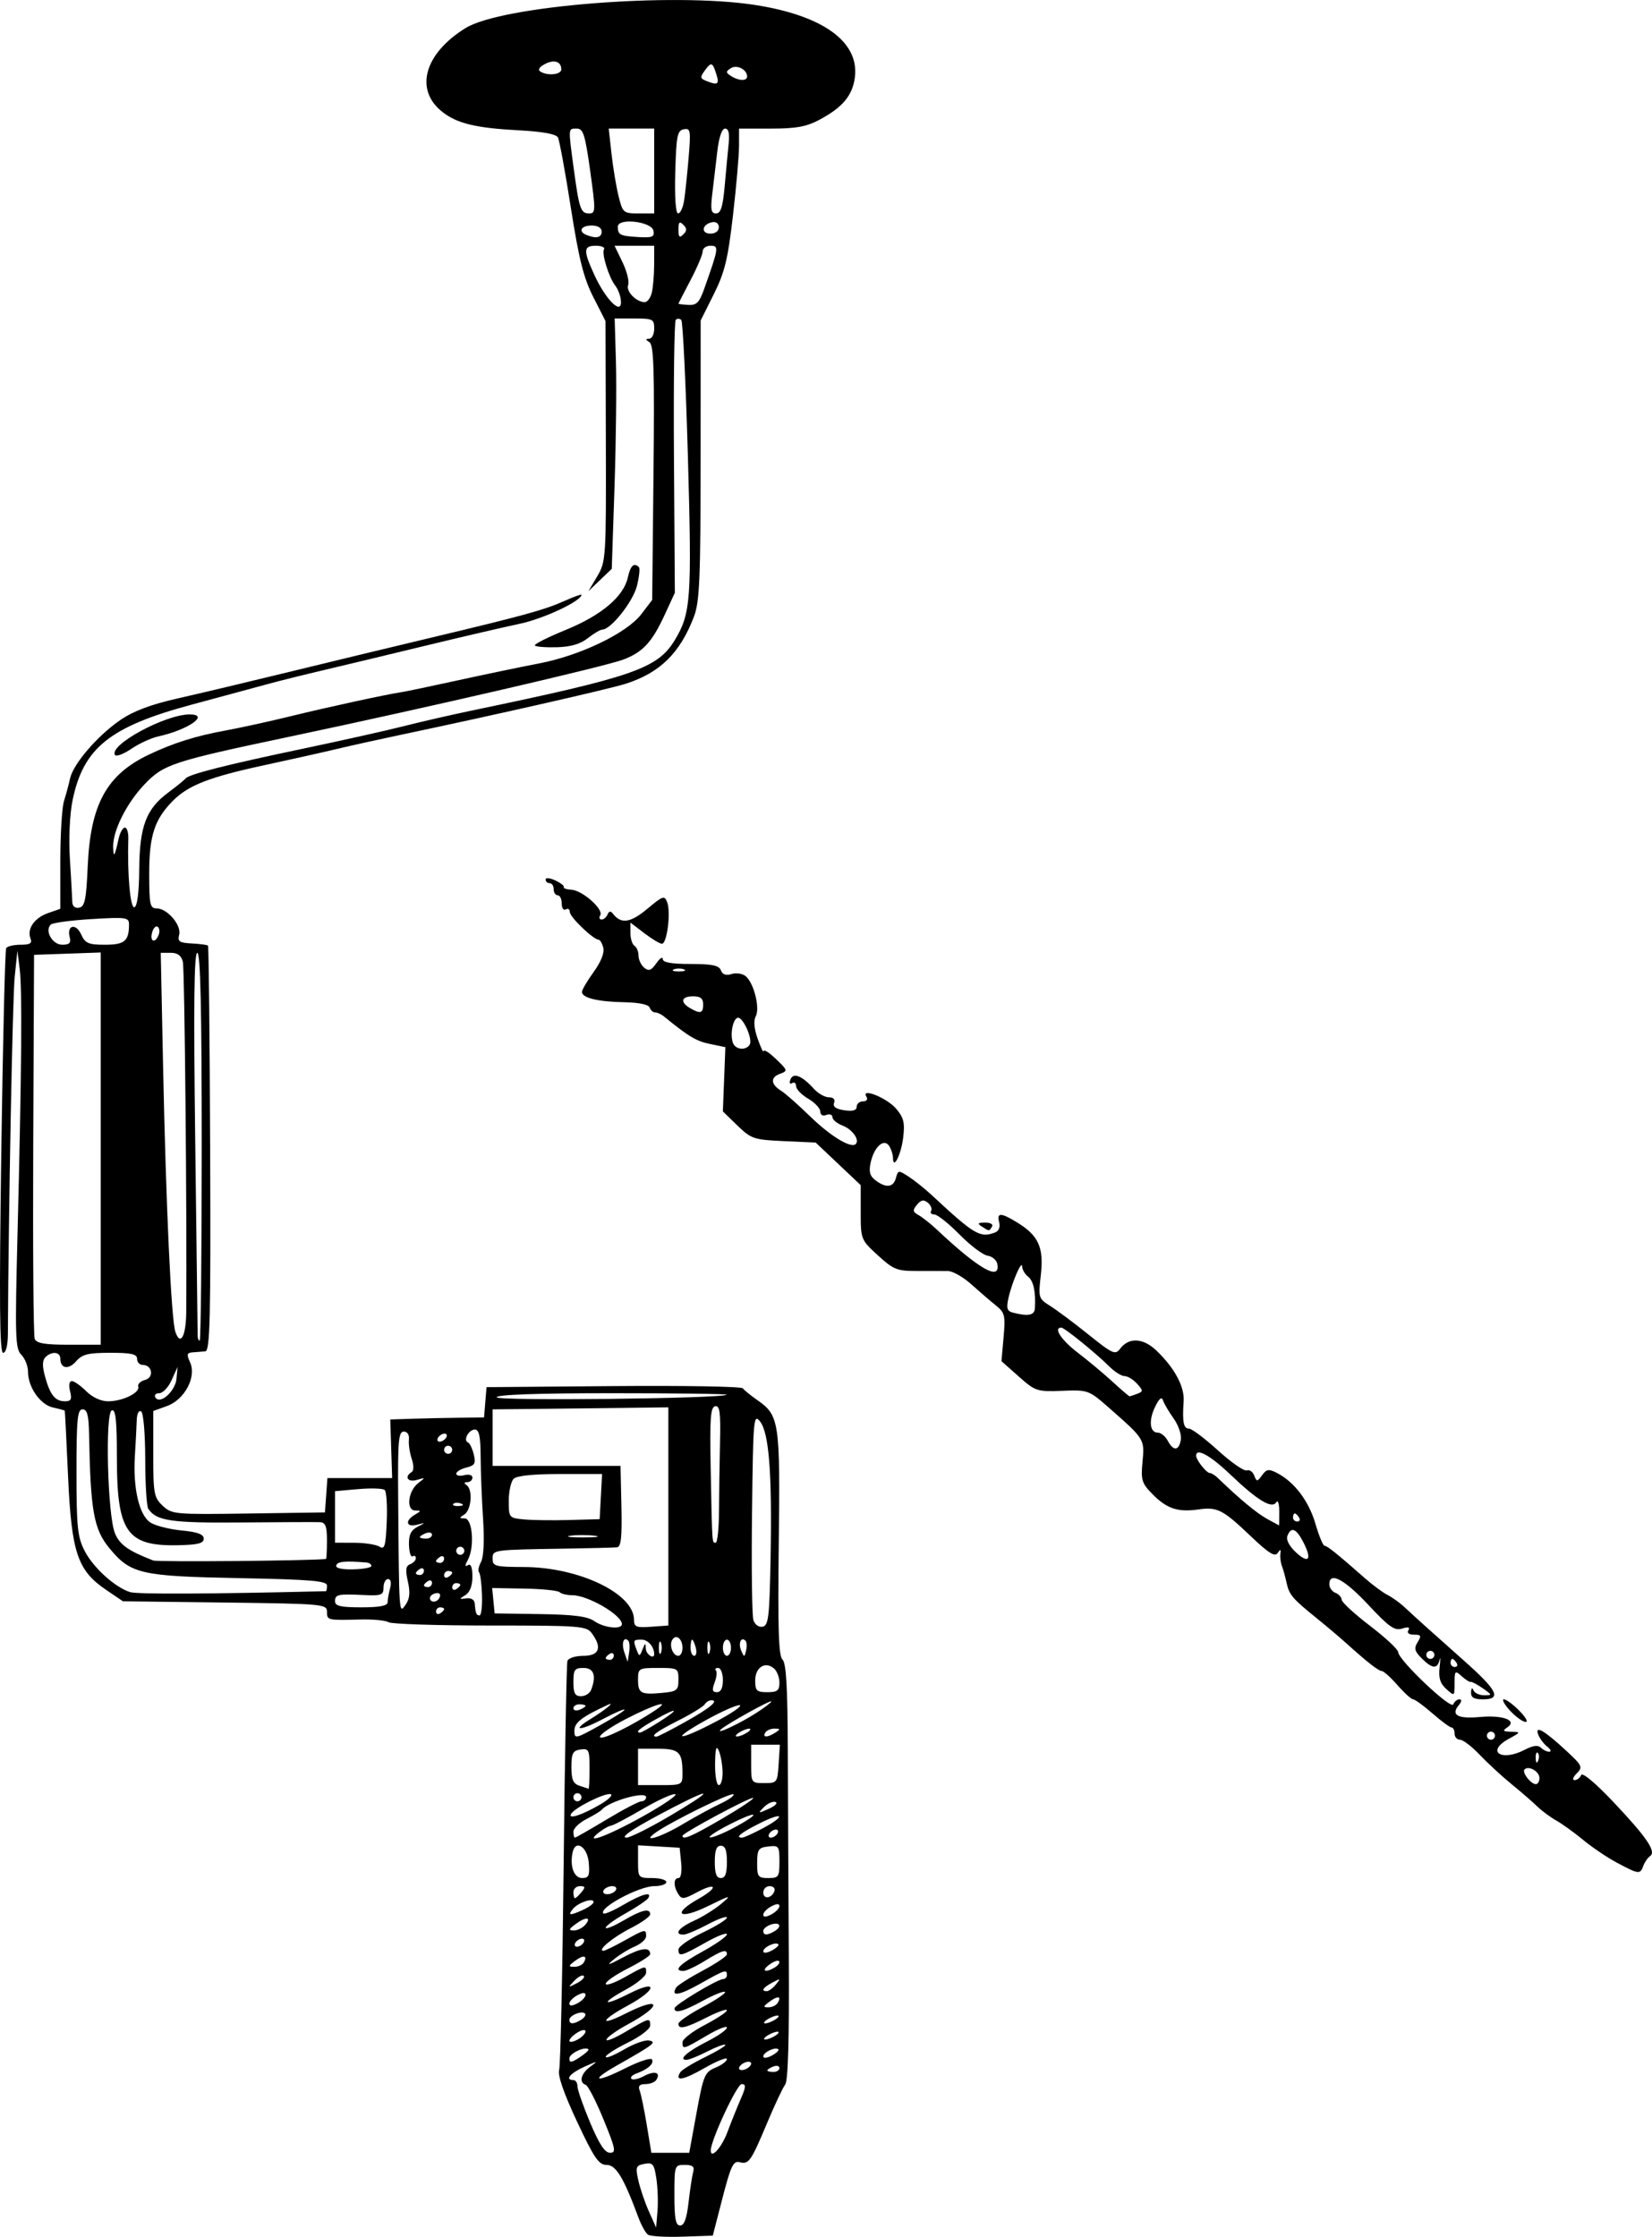
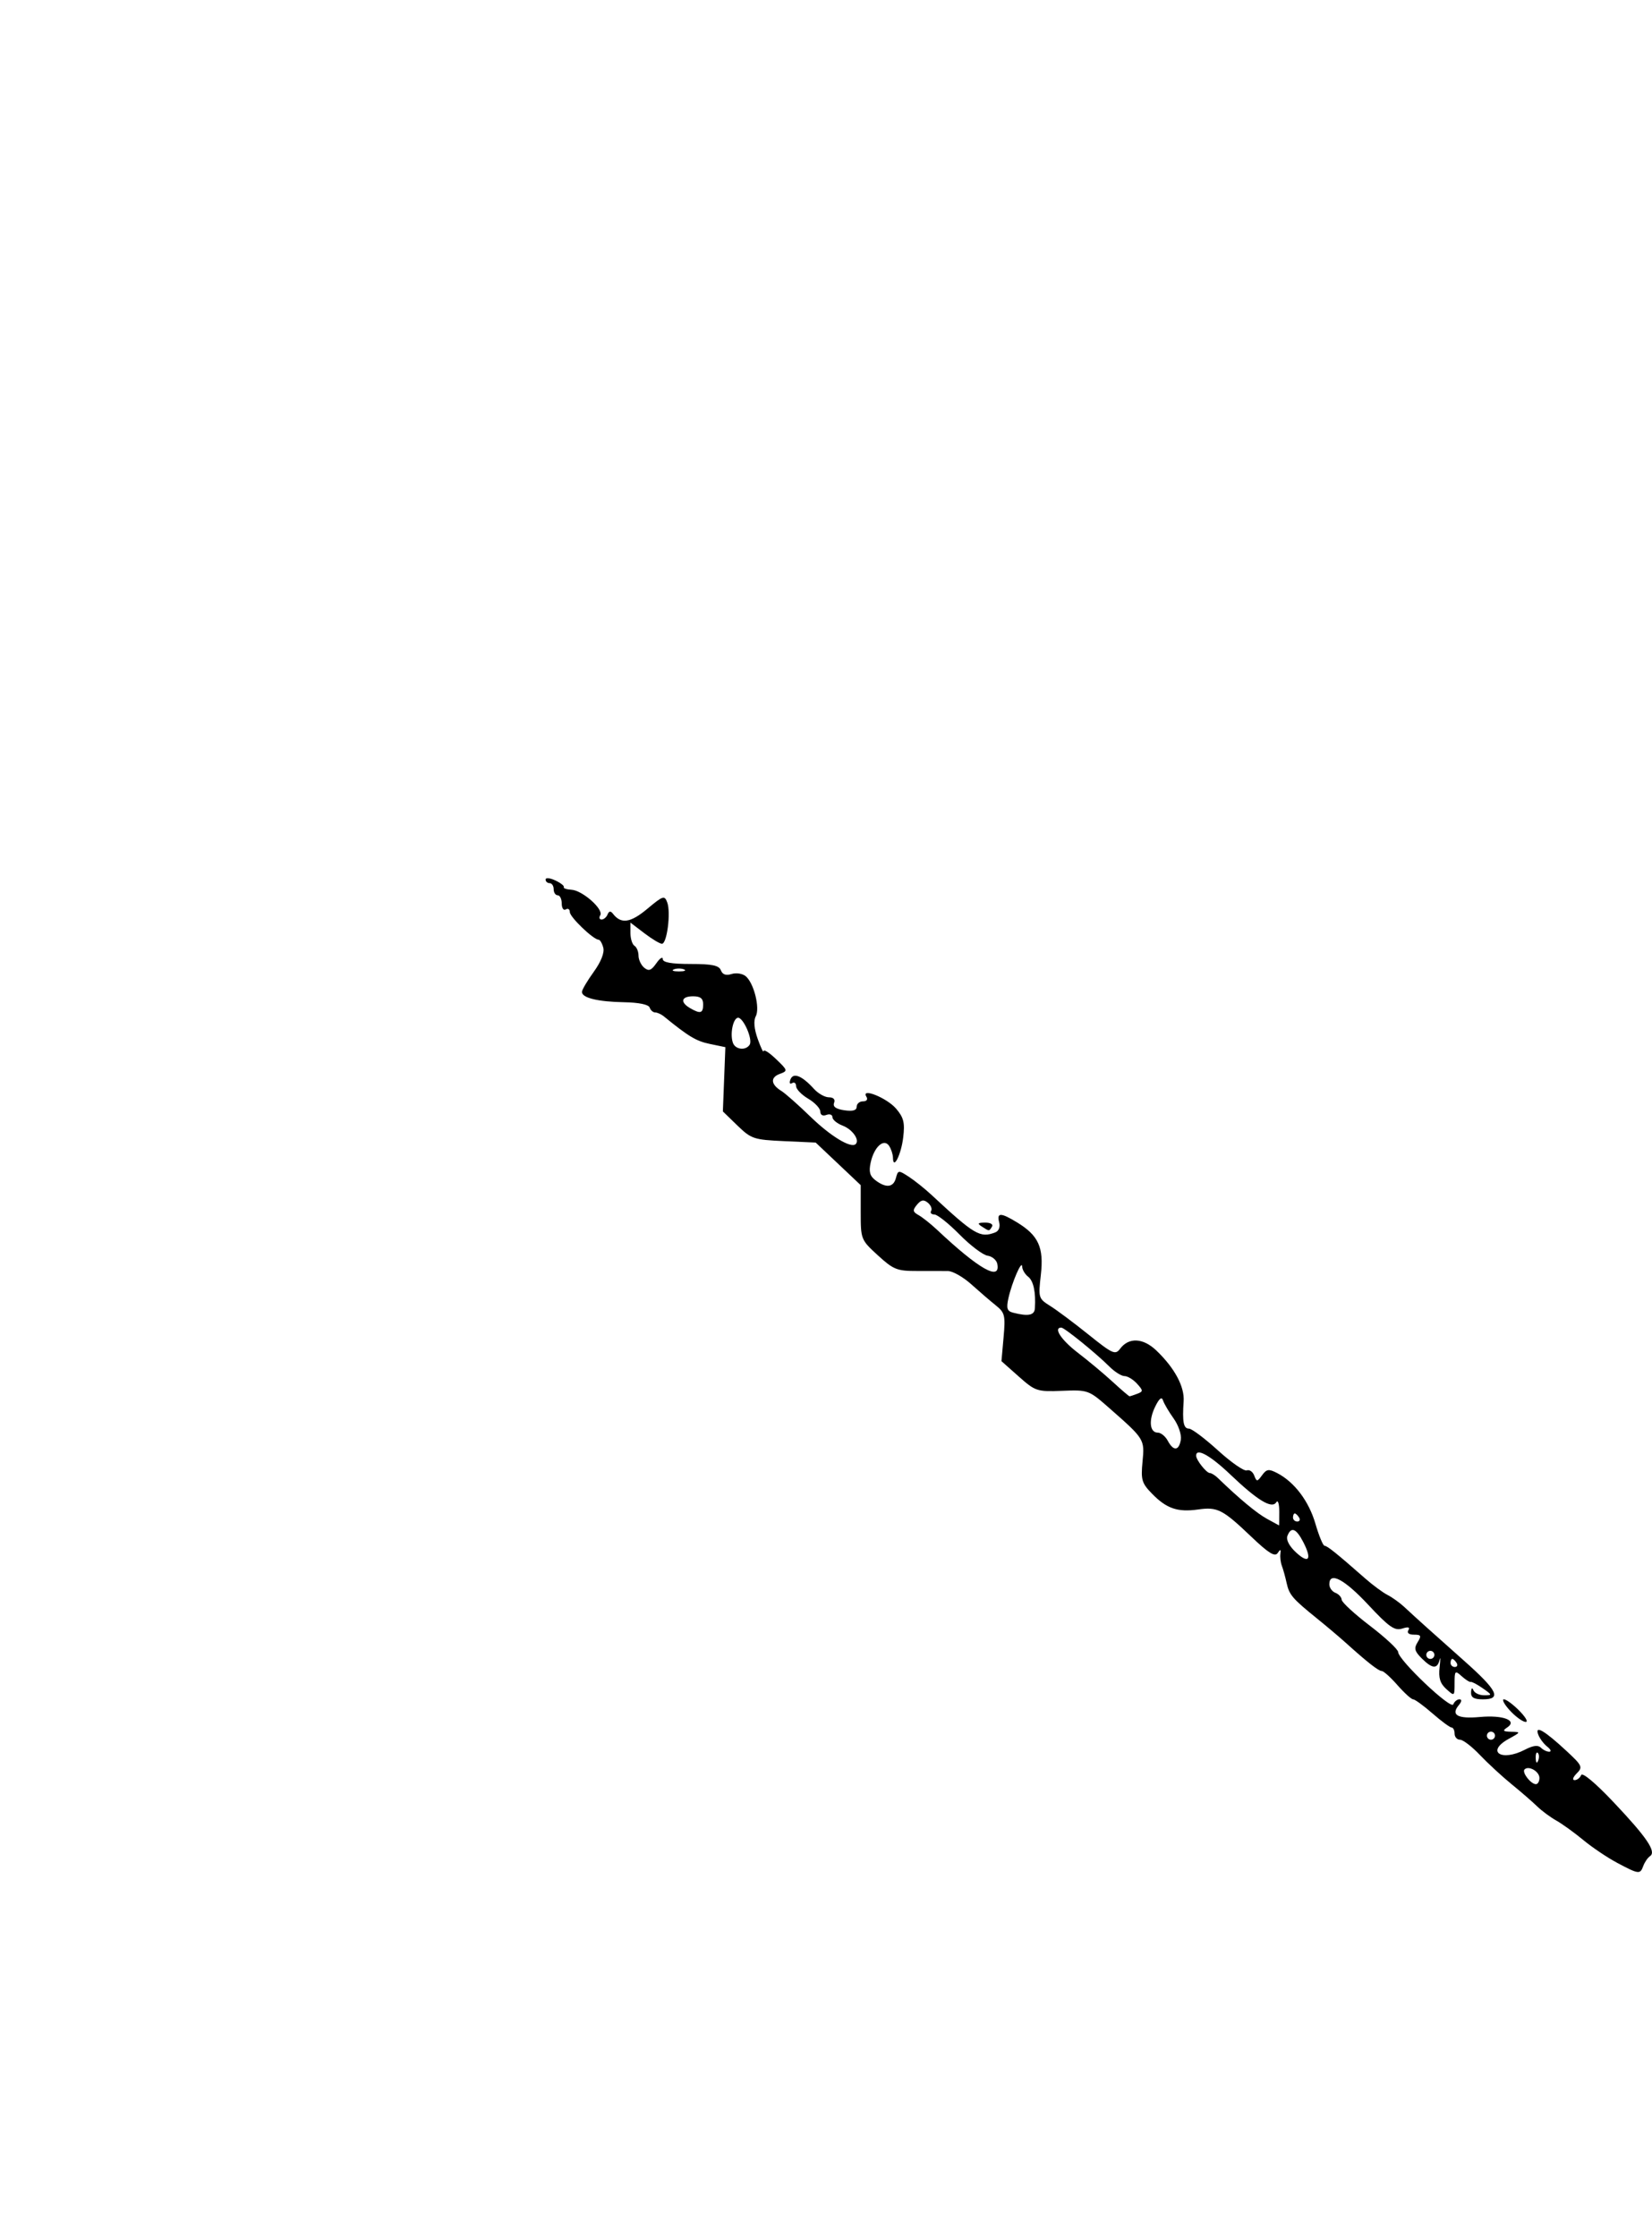
<svg xmlns="http://www.w3.org/2000/svg" xmlns:ns1="http://www.inkscape.org/namespaces/inkscape" xmlns:ns2="http://sodipodi.sourceforge.net/DTD/sodipodi-0.dtd" width="408.912" height="553.623" id="svg2" version="1.1" ns1:version="0.48.1 " ns2:docname="Novo documento 1">
  <defs id="defs4" />
  <ns2:namedview id="base" pagecolor="#ffffff" bordercolor="#666666" borderopacity="1.0" ns1:pageopacity="0.0" ns1:pageshadow="2" ns1:zoom="1.1321862" ns1:cx="126.54848" ns1:cy="267.5869" ns1:document-units="px" ns1:current-layer="layer1" showgrid="false" fit-margin-top="0" fit-margin-left="0" fit-margin-right="0" fit-margin-bottom="0" ns1:window-width="1920" ns1:window-height="1018" ns1:window-x="-8" ns1:window-y="-8" ns1:window-maximized="1" />
  <g ns1:label="Camada 1" ns1:groupmode="layer" id="layer1" transform="translate(-223.452,-257.37)">
-     <path style="fill:#000000" d="m 383.826,810.451 c -0.581,-0.416 -1.641,-2.331 -2.356,-4.256 -3.67,-9.89 -5.551,-13 -7.86,-13 -1.944,0 -3.078,-1.657 -7.326,-10.709 -3.239,-6.903 -4.814,-11.435 -4.431,-12.75 0.327,-1.122 0.831,-24.091 1.12,-51.041 0.289,-26.95 0.71,-49.562 0.936,-50.25 0.226,-0.688 2,-1.25 3.942,-1.25 3.936,0 4.702,-2.021 2.108,-5.559 -1.34,-1.827 -2.82,-1.941 -25.25,-1.941 -13.105,0 -24.397,-0.369 -25.094,-0.82 -0.697,-0.451 -3.847,-0.752 -7,-0.668 -8.142,0.216 -8.232,0.194 -8.232,-1.949 0,-1.857 -1.045,-1.951 -25.25,-2.25 l -25.25,-0.312 -4.213,-2.859 c -7.042,-4.778 -8.526,-9.224 -9.372,-28.084 -0.396,-8.832 -0.764,-16.134 -0.818,-16.228 -0.054,-0.094 -1.36,-0.448 -2.904,-0.787 -3.169,-0.696 -6.194,-5.031 -6.194,-8.875 0,-1.388 -0.744,-3.269 -1.654,-4.178 -1.495,-1.495 -1.586,-4.358 -0.941,-29.821 1.022,-40.385 1.186,-60.514 0.537,-65.667 l -0.567,-4.5 -0.669,6.5 c -0.524,5.088 -1.53,57.87 -1.682,88.25 -0.015,2.917 -0.47,4.75 -1.181,4.75 -0.871,0 -0.984,-12.313 -0.456,-49.666 0.386,-27.316 0.933,-50.041 1.217,-50.5 0.283,-0.459 1.887,-0.834 3.563,-0.834 2.361,0 2.912,-0.354 2.445,-1.572 -0.91,-2.371 0.985,-5.091 4.368,-6.27 l 3.021,-1.053 0,-11.903 c 0,-6.547 0.413,-13.207 0.917,-14.802 0.505,-1.595 1.177,-4.091 1.493,-5.547 0.784,-3.605 6.787,-10.588 12.434,-14.463 3.238,-2.222 7.549,-3.848 14.155,-5.339 5.225,-1.179 17.6,-4.122 27.5,-6.539 9.9,-2.417 25.65,-6.218 35,-8.445 23.192,-5.526 28.306,-6.932 33.25,-9.141 2.337,-1.045 4.25,-1.74 4.25,-1.545 0,1.532 -9.355,5.932 -15.247,7.172 -3.987,0.839 -14.675,3.326 -23.751,5.527 -9.076,2.201 -20.327,4.9 -25.002,5.998 -4.675,1.097 -10.75,2.611 -13.5,3.363 -2.75,0.752 -11.3,3.064 -19,5.137 -20.298,5.465 -26.83,10.726 -29.484,23.745 -0.693,3.397 -0.961,9.437 -0.644,14.5 0.299,4.773 0.562,9.499 0.586,10.502 0.027,1.155 0.656,1.705 1.715,1.5 1.392,-0.269 1.745,-1.987 2.109,-10.281 0.67,-15.259 4.661,-22.577 15.021,-27.54 6.083,-2.914 11.694,-4.682 19.198,-6.047 3.575,-0.651 10.775,-2.231 16,-3.512 9.324,-2.286 23.554,-5.376 27.5,-5.972 1.1,-0.166 7.4,-1.486 14,-2.933 6.6,-1.447 15.6,-3.319 20,-4.162 10.197,-1.952 21.74,-7.514 25.314,-12.198 l 2.686,-3.519 0.326,-31.473 c 0.263,-25.33 0.068,-31.638 -1,-32.314 -0.999,-0.633 -1.018,-0.845 -0.076,-0.856 0.688,-0.008 1.25,-1.14 1.25,-2.515 0,-2.326 -0.34,-2.5 -4.895,-2.5 l -4.895,0 0.32,10.75 c 0.176,5.912 0.015,19.854 -0.357,30.98 l -0.678,20.23 -2.896,2.77 -2.896,2.77 2.205,-3.709 c 2.146,-3.61 2.203,-4.501 2.122,-33.429 l -0.083,-29.72 -3.026,-5.954 c -2.383,-4.69 -3.561,-9.377 -5.549,-22.071 -1.388,-8.865 -2.827,-16.7 -3.198,-17.413 -0.445,-0.855 -3.735,-1.459 -9.668,-1.777 -10.67,-0.571 -15.291,-1.683 -18.951,-4.562 -6.956,-5.471 -4.473,-14.428 5.749,-20.745 8.903,-5.502 51.086,-8.884 71.541,-5.736 16.935,2.606 25.976,9.149 24.822,17.964 -0.587,4.478 -3.045,7.414 -8.763,10.466 -3.218,1.718 -5.787,2.186 -12,2.186 l -7.905,0 0,4.256 c 0,2.341 -0.677,10.103 -1.505,17.25 -1.255,10.841 -2.042,14.071 -4.75,19.494 l -3.245,6.5 -0.012,34.5 c -0.01,29.48 -0.25,35.124 -1.645,38.785 -3.434,9.01 -8.422,13.917 -16.895,16.62 -4.145,1.322 -32.454,7.749 -55.448,12.588 -5.5,1.157 -12.7,2.751 -16,3.542 -3.3,0.791 -11.4,2.603 -18,4.026 -13.622,2.939 -18.845,4.976 -22.656,8.834 -4.537,4.593 -5.844,8.621 -5.844,18.005 0,7.659 0.2,8.599 1.826,8.599 2.644,0 6.206,4.157 5.593,6.527 -0.434,1.676 0.039,2.001 3.138,2.159 2.007,0.102 3.804,0.341 3.993,0.53 0.189,0.189 0.43,22.83 0.535,50.314 0.161,41.991 -0.03,49.992 -1.196,50.105 -0.763,0.074 -2.166,0.187 -3.116,0.25 -1.451,0.097 -1.554,0.497 -0.645,2.493 1.634,3.586 -1.351,9.212 -5.727,10.795 l -3.4,1.229 0,10.625 c 0,9.845 0.172,10.786 2.339,12.822 2.262,2.125 2.961,2.188 21.25,1.924 l 18.911,-0.273 0.307,-4.25 0.307,-4.25 8.01,0 8.01,0 -0.232,-7.25 -0.232,-7.25 5.415,-0.181 c 2.978,-0.099 8.2,-0.212 11.604,-0.25 l 6.19,-0.069 0.31,-3.75 0.31,-3.75 31.432,-0.265 c 17.288,-0.145 31.688,0.101 32,0.548 0.312,0.447 1.971,1.792 3.686,2.989 5.337,3.725 5.583,5.398 5.216,35.512 -0.256,21.036 -0.042,27.735 0.916,28.629 0.92,0.858 1.268,6.772 1.319,22.377 0.038,11.666 0.15,34.754 0.25,51.307 0.121,20.137 -0.173,30.561 -0.89,31.5 -0.589,0.772 -2.582,5.004 -4.428,9.404 -4.065,9.688 -4.579,10.423 -6.878,9.822 -1.531,-0.4 -2.17,0.943 -4.213,8.853 l -2.409,9.325 -7.5,0.256 c -4.125,0.141 -7.976,-0.084 -8.557,-0.5 z m 2.093,-13.86 c -0.545,-3.637 -0.88,-4.053 -2.949,-3.658 -2.132,0.407 -2.262,0.764 -1.509,4.116 0.453,2.018 1.627,5.464 2.609,7.658 l 1.784,3.988 0.34,-4 c 0.187,-2.2 0.063,-5.847 -0.275,-8.104 z m 7.974,5.854 c 0.36,-3.163 0.872,-6.537 1.139,-7.5 0.371,-1.338 -0.119,-1.75 -2.082,-1.75 -2.528,0 -2.567,0.114 -2.567,7.5 0,5.832 0.318,7.5 1.428,7.5 0.996,0 1.626,-1.74 2.082,-5.75 z M 372.846,781.96 c -1.854,-4.529 -3.841,-8.392 -4.417,-8.583 -1.764,-0.588 -1.165,-2.852 1.204,-4.557 1.974,-1.42 1.79,-1.413 -1.5,0.063 -3.532,1.584 -4.967,3.312 -2.75,3.312 0.55,0 1,0.685 1,1.523 0,0.838 1.412,4.888 3.139,9 2.234,5.323 3.651,7.477 4.917,7.477 1.575,0 1.393,-0.94 -1.593,-8.235 z m 23.027,-1.709 c 1.697,-9.251 2.022,-10.026 4.667,-11.121 1.564,-0.648 2.843,-1.606 2.843,-2.13 0,-0.524 -2.502,0.479 -5.559,2.229 -5.273,3.017 -7.44,3.392 -5.984,1.035 0.362,-0.585 3.108,-2.264 6.103,-3.73 2.995,-1.467 5.263,-2.849 5.04,-3.073 -0.223,-0.223 -2.232,0.525 -4.463,1.664 -2.231,1.138 -4.552,2.07 -5.156,2.07 -2.11,0 0.199,-2.057 5.09,-4.536 2.711,-1.374 4.929,-2.929 4.929,-3.455 0,-0.526 -2.27,0.381 -5.044,2.017 -5.781,3.408 -5.956,3.455 -5.956,1.597 0,-0.758 2.474,-2.67 5.498,-4.25 3.024,-1.58 5.499,-3.218 5.5,-3.639 10e-4,-0.422 -2.233,0.366 -4.964,1.75 -5.312,2.692 -7.033,3.077 -7.033,1.575 0,-0.518 2.708,-2.385 6.018,-4.149 3.31,-1.764 5.787,-3.438 5.505,-3.72 -0.282,-0.282 -2.713,0.685 -5.403,2.149 -4.944,2.691 -7.136,3.281 -7.1,1.912 0.022,-0.856 10.659,-7.25 12.06,-7.25 0.506,0 0.92,-0.45 0.92,-1 0,-1.465 -0.484,-1.308 -6.561,2.121 -5.213,2.942 -7.44,3.308 -6.005,0.986 0.349,-0.564 3.319,-2.457 6.6,-4.206 3.281,-1.749 5.966,-3.567 5.966,-4.041 0,-1.349 -1.192,-0.988 -5.5,1.665 -2.2,1.355 -4.562,2.466 -5.25,2.469 -2.658,0.011 -1.011,-1.665 4.75,-4.832 3.3,-1.814 6,-3.722 6,-4.239 0,-0.517 -2.399,0.413 -5.331,2.068 -5.998,3.385 -6.669,3.555 -6.669,1.692 0,-0.724 2.7,-2.607 6,-4.184 3.3,-1.577 6,-3.246 6,-3.708 0,-0.462 -2.134,0.295 -4.742,1.684 -2.608,1.388 -5.308,2.524 -6,2.524 -2.484,0 -1.187,-1.728 2.567,-3.421 2.104,-0.949 5.141,-2.834 6.75,-4.19 2.722,-2.295 2.492,-2.254 -3.325,0.587 -7.172,3.503 -8.987,1.93 -2.184,-1.893 4.949,-2.782 4.39,-4.182 -0.598,-1.496 -3.098,1.668 -3.663,1.72 -4.491,0.411 -1.255,-1.985 -1.229,-3.998 0.051,-3.998 0.589,0 0.866,-1.602 0.648,-3.75 l -0.38,-3.75 -5.148,-0.302 -5.148,-0.302 0,4.052 c 0,3.964 0.076,4.052 3.5,4.052 1.925,0 3.5,0.45 3.5,1 0,0.55 -1.336,1 -2.97,1 -3.777,0 -13.919,5.444 -12.6,6.764 0.263,0.263 2.492,-0.701 4.952,-2.143 4.562,-2.673 7.209,-3.389 6.14,-1.659 -0.327,0.529 -2.828,2.217 -5.558,3.75 -2.73,1.533 -4.964,3.144 -4.964,3.58 -5.6e-4,0.436 1.951,-0.352 4.337,-1.75 4.591,-2.69 6.662,-3.175 6.662,-1.559 0,0.541 -2.166,2.081 -4.813,3.422 -4.36,2.209 -8.446,5.595 -6.752,5.595 0.374,0 2.695,-1.125 5.158,-2.5 5.207,-2.907 5.407,-2.948 5.407,-1.121 0,0.758 -1.238,1.899 -2.75,2.535 -1.512,0.636 -3.875,2.084 -5.25,3.218 -1.979,1.633 -1.488,1.523 2.36,-0.526 4.464,-2.377 6.64,-2.625 6.64,-0.755 0,0.403 -2.475,1.985 -5.5,3.517 -3.025,1.532 -5.5,3.239 -5.5,3.794 0,0.555 2.082,-0.154 4.626,-1.576 5.407,-3.022 5.374,-3.015 5.374,-1.148 0,0.791 -2.252,2.663 -5.005,4.162 -6.494,3.535 -5.745,4.321 0.906,0.951 7.14,-3.618 6.776,-0.885 -0.397,2.985 -6.915,3.73 -7.284,5.401 -0.424,1.925 8.653,-4.385 9.055,-1.918 0.444,2.722 -2.737,1.475 -5.142,3.175 -5.343,3.779 -0.201,0.604 1.946,-0.266 4.771,-1.931 5.934,-3.499 6.049,-3.528 6.049,-1.518 0,0.838 -2.45,2.713 -5.5,4.208 -3.025,1.484 -5.5,3.073 -5.5,3.531 0,0.459 2.012,-0.346 4.472,-1.787 2.46,-1.441 5.272,-2.457 6.25,-2.258 1.977,0.404 1.268,0.954 -8.051,6.234 -6.779,3.842 -5.129,4.325 2.176,0.637 3.327,-1.68 6.293,-2.66 6.59,-2.179 0.611,0.988 -1.015,2.46 -3.83,3.47 -1.041,0.373 -1.603,0.969 -1.248,1.323 0.355,0.355 1.768,0.043 3.142,-0.692 2.6,-1.392 4.179,-0.907 3.041,0.933 -0.363,0.587 -1.581,1.067 -2.707,1.067 -1.467,0 -1.874,0.454 -1.434,1.6 0.338,0.88 1.127,4.705 1.754,8.5 l 1.139,6.9 4.686,0 4.686,0 1.824,-9.944 z m 7.618,4.867 c 0.907,-2.433 2.384,-6.111 3.283,-8.173 1.342,-3.078 1.387,-3.75 0.248,-3.75 -1.161,0 -7.64,13.924 -7.64,16.418 0,2.254 2.69,-0.689 4.108,-4.495 z m 5.892,-16.999 c 0,-0.474 -0.675,-0.603 -1.5,-0.286 -0.825,0.317 -1.5,0.963 -1.5,1.437 0,0.474 0.675,0.603 1.5,0.286 0.825,-0.317 1.5,-0.963 1.5,-1.437 z m 7,1.107 c 0,-0.533 -0.675,-0.71 -1.5,-0.393 -0.825,0.317 -1.5,0.752 -1.5,0.969 0,0.216 0.675,0.393 1.5,0.393 0.825,0 1.5,-0.436 1.5,-0.969 z m -47.262,-4.627 c -0.844,-0.844 -4.738,0.994 -4.738,2.235 0,1.142 0.476,1.095 2.531,-0.252 1.392,-0.912 2.385,-1.805 2.206,-1.983 z m 46.991,-0.009 c -0.7,-0.7 -3.729,0.719 -3.729,1.747 0,0.511 0.938,0.426 2.086,-0.188 1.147,-0.614 1.887,-1.315 1.643,-1.559 z m -47.729,-4.439 c 0,-0.539 -0.892,-0.416 -2,0.276 -1.1,0.687 -2,1.607 -2,2.044 0,0.437 0.9,0.313 2,-0.276 1.1,-0.589 2,-1.508 2,-2.044 z m 47,1.044 c 0.825,-0.533 1.05,-0.969 0.5,-0.969 -0.55,0 -1.675,0.436 -2.5,0.969 -0.825,0.533 -1.05,0.969 -0.5,0.969 0.55,0 1.675,-0.436 2.5,-0.969 z m -48.029,-3.961 c 0.809,-0.512 1.211,-1.19 0.893,-1.508 -0.788,-0.788 -3.864,0.467 -3.864,1.576 0,1.14 1.101,1.115 2.971,-0.068 z m 48.029,-0.039 c 0.825,-0.533 1.05,-0.969 0.5,-0.969 -0.55,0 -1.675,0.436 -2.5,0.969 -0.825,0.533 -1.05,0.969 -0.5,0.969 0.55,0 1.675,-0.436 2.5,-0.969 z m -47,-6.07 c 0,-0.643 -0.714,-0.618 -2,0.07 -1.1,0.589 -2,1.52 -2,2.07 0,0.643 0.714,0.618 2,-0.07 1.1,-0.589 2,-1.52 2,-2.07 z m 47.541,2.004 c 1.06,-1.715 0.111,-1.883 -1.984,-0.352 -1.622,1.186 -1.672,1.418 -0.307,1.418 0.898,0 1.929,-0.48 2.291,-1.067 z m -0.414,-4.597 c 1.244,-1.509 1.163,-1.552 -0.878,-0.465 -2.327,1.24 -2.9,2.129 -1.372,2.129 0.483,0 1.495,-0.749 2.25,-1.664 z m -47.566,-2.108 c -0.335,-0.335 -1.386,0.204 -2.336,1.198 -1.65,1.728 -1.623,1.755 0.609,0.609 1.285,-0.659 2.061,-1.472 1.726,-1.807 z m 47.409,-2.189 c 0.809,-0.512 1.226,-1.175 0.927,-1.474 -0.299,-0.299 -1.411,0.112 -2.471,0.914 -2.108,1.595 -0.827,2.06 1.544,0.561 z m -47.43,-1.106 c 1.089,-1.763 -0.059,-2.01 -2.114,-0.455 -1.692,1.28 -1.721,1.462 -0.236,1.49 0.93,0.018 1.988,-0.448 2.35,-1.035 z m 48.188,-4.538 c -0.7,-0.7 -3.729,0.719 -3.729,1.747 0,0.511 0.938,0.426 2.086,-0.188 1.147,-0.614 1.887,-1.315 1.643,-1.559 z m -48.229,-0.395 c 0.34,-0.55 0.168,-1 -0.382,-1 -0.55,0 -1.278,0.45 -1.618,1 -0.34,0.55 -0.168,1 0.382,1 0.55,0 1.278,-0.45 1.618,-1 z m 47.471,-2.961 c 0.809,-0.512 1.211,-1.19 0.893,-1.508 -0.788,-0.788 -3.864,0.467 -3.864,1.576 0,1.14 1.101,1.115 2.971,-0.068 z m -46.971,-1.539 c 1.596,-1.923 -0.032,-1.943 -2.559,-0.032 -1.631,1.233 -1.681,1.473 -0.314,1.5 0.895,0.018 2.188,-0.643 2.872,-1.468 z m 48,-4.57 c 0,-0.643 -0.714,-0.618 -2,0.07 -1.1,0.589 -2,1.52 -2,2.07 0,0.643 0.714,0.618 2,-0.07 1.1,-0.589 2,-1.52 2,-2.07 z m -48.547,0.91 c 1.401,-0.638 2.547,-1.496 2.547,-1.906 0,-1.142 -3.786,0.104 -5.09,1.675 -1.407,1.696 -0.794,1.752 2.543,0.231 z m -0.453,-4.339 c 1.02,-1.229 0.951,-1.5 -0.378,-1.5 -0.892,0 -1.622,0.675 -1.622,1.5 0,0.825 0.17,1.5 0.378,1.5 0.208,0 0.938,-0.675 1.622,-1.5 z m 47.771,-0.312 c 0.218,-0.653 -0.317,-1.188 -1.188,-1.188 -0.871,0 -1.583,0.713 -1.583,1.583 0,1.766 2.153,1.458 2.771,-0.396 z m -39.271,-0.188 c 0.34,-0.55 -0.057,-1 -0.882,-1 -0.825,0 -1.778,0.45 -2.118,1 -0.34,0.55 0.057,1 0.882,1 0.825,0 1.778,-0.45 2.118,-1 z m -6.69,-6.742 c -0.335,-4.035 -3.318,-5.941 -4.015,-2.565 -0.711,3.445 0.37,6.307 2.381,6.307 1.634,0 1.894,-0.596 1.633,-3.742 z m 34.19,-0.258 c 0,-2.889 -0.417,-4 -1.5,-4 -1.083,0 -1.5,1.111 -1.5,4 0,2.889 0.417,4 1.5,4 1.083,0 1.5,-1.111 1.5,-4 z m 13,-0.066 c 0,-3.846 -0.149,-4.049 -2.75,-3.75 -2.452,0.282 -2.752,0.723 -2.764,4.066 -0.013,3.432 0.22,3.75 2.75,3.75 2.566,-2e-5 2.764,-0.292 2.764,-4.066 z m -42.766,-10.434 c 4.118,-2.475 8,-4.5 8.627,-4.5 0.627,0 1.14,-0.459 1.14,-1.019 0,-1.615 -9.281,1.024 -11,3.128 -0.275,0.337 -1.962,1.361 -3.75,2.277 -1.788,0.916 -3.25,2.329 -3.25,3.14 0,0.811 0.168,1.474 0.373,1.474 0.205,0 3.742,-2.025 7.86,-4.5 z m 8.815,-0.688 c 5.128,-2.853 8.809,-5.36 8.18,-5.569 -0.629,-0.21 -4.278,1.45 -8.11,3.688 -3.832,2.238 -7.339,4.083 -7.793,4.101 -0.454,0.018 -1.699,0.693 -2.767,1.5 -4.487,3.394 1.56,1.249 10.49,-3.72 z m 7.041,-0.312 c 10.384,-6.136 10.865,-7.269 0.91,-2.144 -9.459,4.87 -13.752,7.636 -11.859,7.64 0.903,0.002 5.83,-2.471 10.949,-5.496 z m 2.91,2.205 c 3.025,-1.809 7.224,-4.096 9.331,-5.083 2.107,-0.986 3.582,-2.043 3.277,-2.348 -0.542,-0.542 -15.161,6.624 -19.08,9.353 -4.108,2.859 1.028,1.335 6.473,-1.921 z m 9.839,-1.416 c 4.44,-2.591 7.892,-4.891 7.672,-5.111 -0.452,-0.452 -17.511,8.68 -17.511,9.374 0,1.126 2.346,0.11 9.839,-4.263 z m 3.28,2.049 c 6.86,-3.734 5.342,-4.122 -1.77,-0.453 -3.218,1.66 -5.236,3.04 -4.485,3.067 0.751,0.026 3.565,-1.15 6.255,-2.614 z m 6.63,0.416 c 6,-3.178 5.314,-4.327 -0.75,-1.254 -4.664,2.364 -6.038,3.496 -4.25,3.503 0.412,0.002 2.663,-1.01 5,-2.248 z m 3.75,1.246 c 0.34,-0.55 0.168,-1 -0.382,-1 -0.55,0 -1.278,0.45 -1.618,1 -0.34,0.55 -0.168,1 0.382,1 0.55,0 1.278,-0.45 1.618,-1 z m -43.713,-7.302 c 1.947,-1.149 3.05,-2.252 2.451,-2.452 -1.318,-0.439 -8.824,3.275 -9.796,4.847 -0.937,1.515 2.76,0.31 7.345,-2.395 z m 43.228,-0.526 c -0.666,-0.222 -1.955,0.355 -2.863,1.283 -1.546,1.579 -1.469,1.605 1.212,0.404 1.575,-0.706 2.318,-1.465 1.652,-1.687 z m -48.015,-1.172 c 0,-0.55 -0.45,-1 -1,-1 -0.55,0 -1,0.45 -1,1 0,0.55 0.45,1 1,1 0.55,0 1,-0.45 1,-1 z m 2,-7.07 c 0,-4.681 -0.172,-5.045 -2.242,-4.75 -1.895,0.27 -2.244,0.94 -2.25,4.32 -0.006,3.12 0.432,4.143 1.992,4.65 1.1,0.358 2.112,0.695 2.25,0.75 0.138,0.055 0.25,-2.182 0.25,-4.97 z m 23,1.151 c 0,-5.281 -0.804,-6.082 -6.107,-6.082 l -4.893,0 0,4.5 0,4.5 5.5,0 c 5.41,0 5.5,-0.048 5.5,-2.918 z m 9.93,-0.332 c -0.039,-1.788 -0.457,-4.15 -0.93,-5.25 -0.631,-1.469 -0.878,-0.606 -0.93,3.25 -0.039,2.888 0.38,5.25 0.93,5.25 0.55,0 0.968,-1.462 0.93,-3.25 z m 13.875,-2 0.305,-4.75 -3.555,0 -3.555,0 0,4.75 c 0,4.692 0.04,4.75 3.25,4.75 3.168,0 3.258,-0.12 3.555,-4.75 z M 378.031,680.509 c -0.18,-0.18 -2.448,0.801 -5.04,2.179 -5.908,3.141 -8.402,3.24 -3.348,0.132 3.608,-2.218 6.321,-4.447 4.241,-3.484 -6.449,2.987 -8.25,4.378 -8.25,6.375 0,2.123 0.216,2.077 6.363,-1.339 3.499,-1.945 6.215,-3.684 6.036,-3.863 z m 7.824,0.015 c 3.902,-2.631 -0.563,-1.256 -7.433,2.288 -3.857,1.99 -6.759,4.028 -6.449,4.529 0.494,0.8 8.188,-2.979 13.882,-6.817 z m 7.106,3.089 c 6.238,-3.488 8.568,-5.419 6.539,-5.419 -0.55,0 -1.284,0.46 -1.632,1.022 -0.348,0.562 -3.299,2.369 -6.559,4.014 -5.32,2.685 -7.041,3.963 -5.34,3.963 0.323,0 3.469,-1.611 6.991,-3.581 z m 7.672,-0.12 c 3.874,-2.036 6.552,-3.865 5.952,-4.065 -0.6,-0.2 -4.379,1.459 -8.397,3.688 -9.15,5.074 -7.096,5.391 2.445,0.377 z m 7.749,2.701 c 0.825,-0.533 1.05,-0.969 0.5,-0.969 -0.55,0 -1.675,0.436 -2.5,0.969 -0.825,0.533 -1.05,0.969 -0.5,0.969 0.55,0 1.675,-0.436 2.5,-0.969 z m 7,0 c 1.293,-0.835 1.266,-0.971 -0.191,-0.985 -0.93,-0.008 -1.969,0.435 -2.309,0.985 -0.782,1.266 0.542,1.266 2.5,0 z m -28.98,-2.513 c 5.387,-3.401 5.048,-3.943 -0.52,-0.832 -4.109,2.297 -5.356,3.344 -3.98,3.344 0.286,0 2.311,-1.131 4.5,-2.513 z m 24.23,-2.339 c 2.062,-1.328 3.75,-2.613 3.75,-2.855 0,-0.529 -11.076,5.613 -12.5,6.933 -1.591,1.474 4.631,-1.425 8.75,-4.078 z m -42.25,-1.756 c 0,-0.216 -0.675,-0.393 -1.5,-0.393 -0.825,0 -1.5,0.436 -1.5,0.969 0,0.533 0.675,0.71 1.5,0.393 0.825,-0.317 1.5,-0.752 1.5,-0.969 z m 1.393,-3.975 c 1.341,-3.495 0.669,-5.418 -1.893,-5.418 -2.19,0 -2.5,0.433 -2.5,3.5 0,2.767 0.396,3.5 1.893,3.5 1.041,0 2.166,-0.712 2.5,-1.582 z m 21.607,-2.523 c 0,-2.807 -0.151,-2.895 -5,-2.895 -4.857,0 -5,0.083 -5,2.917 0,3.38 0.707,3.759 6.062,3.249 3.591,-0.342 3.938,-0.631 3.938,-3.271 z m 11,0.105 c 0,-1.65 -0.525,-3 -1.167,-3 -0.642,0 -0.895,0.271 -0.564,0.603 0.332,0.332 0.193,1.682 -0.309,3 -0.706,1.858 -0.58,2.397 0.564,2.397 0.973,0 1.475,-1.022 1.475,-3 z m 14,0.622 c 0,-1.308 -0.618,-2.89 -1.373,-3.517 -2.187,-1.815 -4.627,-0.232 -4.627,3.002 0,2.548 0.358,2.893 3,2.893 2.492,0 3,-0.402 3,-2.378 z m -41,-6.681 c 0,-0.582 -0.45,-0.781 -1,-0.441 -0.55,0.34 -1,0.816 -1,1.059 0,0.243 0.45,0.441 1,0.441 0.55,0 1,-0.477 1,-1.059 z m 3.581,-3.694 c -1.154,-1.154 -1.746,0.653 -0.959,2.927 l 0.805,2.325 0.368,-2.336 c 0.202,-1.285 0.106,-2.597 -0.213,-2.917 z m 4.349,2.003 c 0.057,1.428 2.07,2.723 2.07,1.332 0,-1.808 -1.539,-3.582 -3.107,-3.582 -2.116,0 -2.17,0.115 -1.218,2.595 0.626,1.632 0.729,1.62 1.43,-0.168 0.66,-1.685 0.764,-1.708 0.825,-0.177 z m 3.733,-1.5 c -0.277,-0.688 -0.504,-0.125 -0.504,1.25 0,1.375 0.227,1.938 0.504,1.25 0.277,-0.688 0.277,-1.812 0,-2.5 z m 5.338,1.309 c 0,-2.284 -1.577,-3.553 -2.52,-2.027 -0.84,1.359 0.138,3.968 1.488,3.968 0.567,0 1.031,-0.873 1.031,-1.941 z m 3.29,-0.059 c -0.288,-1.1 -0.696,-2 -0.906,-2 -0.211,0 -0.383,0.9 -0.383,2 0,1.1 0.408,2 0.906,2 0.499,0 0.671,-0.9 0.383,-2 z m 3.373,-1.25 c -0.277,-0.688 -0.504,-0.125 -0.504,1.25 0,1.375 0.227,1.938 0.504,1.25 0.277,-0.688 0.277,-1.812 0,-2.5 z m 5.338,1.25 c 0,-1.1 -0.45,-2 -1,-2 -0.55,0 -1,0.9 -1,2 0,1.1 0.45,2 1,2 0.55,0 1,-0.9 1,-2 z m 3.588,-1.745 c -1.092,-1.092 -1.841,0.645 -1.057,2.452 0.744,1.713 0.798,1.712 1.212,-0.035 0.238,-1.006 0.169,-2.093 -0.155,-2.417 z m -30.588,-4.1 c 0,-2.247 -8.426,-7.155 -12.284,-7.155 -1.311,0 -2.719,-0.336 -3.131,-0.748 -0.411,-0.411 -4.336,-0.811 -8.722,-0.89 l -7.974,-0.142 0.305,3.14 0.305,3.14 11.217,0.17 c 8.391,0.127 11.785,0.568 13.473,1.75 2.394,1.677 6.811,2.153 6.811,0.735 z m 11.5,-26.655 0,-27 -11,0.139 c -6.05,0.077 -15.838,0.189 -21.75,0.25 l -10.75,0.111 0,7 0,7 15.83,0 15.83,0 0.223,10 c 0.17,7.606 -0.089,10.034 -1.08,10.143 -0.717,0.079 -6.478,0.226 -12.803,0.327 -18.182,0.29 -18,0.265 -18,2.53 0,1.826 0.674,2.002 7.75,2.021 13.614,0.037 27.25,6.569 27.25,13.052 0,1.784 0.537,2.003 4.25,1.734 l 4.25,-0.307 0,-27 z m 25.31,9.987 c 0.379,-20.825 -0.404,-30.766 -2.644,-33.531 -1.566,-1.933 -1.683,-0.586 -1.954,22.583 -0.159,13.551 -0.008,25.524 0.335,26.606 0.361,1.137 1.327,1.833 2.289,1.648 1.46,-0.28 1.703,-2.406 1.974,-17.307 z m -80.81,12.954 c 0,-0.243 -0.45,-0.441 -1,-0.441 -0.55,0 -1,0.477 -1,1.059 0,0.582 0.45,0.781 1,0.441 0.55,-0.34 1,-0.816 1,-1.059 z m 9.369,-3.507 c -0.093,-2.787 -0.423,-5.321 -0.734,-5.631 -0.311,-0.311 -0.085,-1.462 0.502,-2.558 0.657,-1.227 0.849,-5.309 0.501,-10.619 -0.311,-4.744 -0.582,-11.663 -0.602,-15.375 -0.027,-5.086 -0.38,-6.75 -1.429,-6.75 -1.532,0 -2.968,2.682 -1.706,3.185 0.434,0.173 1.08,1.504 1.436,2.958 0.547,2.236 0.263,2.74 -1.845,3.269 -1.371,0.344 -2.492,1.025 -2.492,1.513 0,0.488 0.9,0.652 2,0.364 1.118,-0.292 2,-0.031 2,0.594 0,0.614 -0.562,1.124 -1.25,1.132 -0.84,0.01 -0.898,0.256 -0.177,0.75 1.572,1.077 1.171,6.154 -0.573,7.256 -1.313,0.83 -1.302,0.95 0.086,0.963 1.937,0.019 2.495,7.061 0.81,10.21 -0.796,1.487 -0.795,1.861 0.004,1.367 0.72,-0.445 1.1,0.532 1.1,2.83 0,2.266 -0.62,3.89 -1.75,4.584 -1.605,0.985 -1.586,1.052 0.226,0.8 1.175,-0.163 2.026,0.334 2.098,1.225 0.204,2.519 0.395,3 1.195,3 0.423,0 0.693,-2.28 0.6,-5.066 z m -18.345,-3.325 c -0.649,-2.878 -0.519,-3.866 0.566,-4.282 0.775,-0.297 1.41,-0.969 1.41,-1.493 0,-0.524 -0.362,-0.729 -0.804,-0.455 -0.442,0.273 -0.846,-1.002 -0.898,-2.834 -0.07,-2.453 0.471,-3.623 2.054,-4.443 2.142,-1.109 2.142,-1.111 -0.102,-0.54 -2.662,0.678 -3.005,-1.023 -0.5,-2.482 1.595,-0.929 1.601,-1.022 0.068,-1.05 -2.301,-0.042 -1.745,-4.859 0.783,-6.788 1.812,-1.383 1.796,-1.418 -0.351,-0.778 -2.219,0.661 -3.189,-0.766 -1.31,-1.927 0.577,-0.356 0.589,-1.636 0.031,-3.309 -0.5,-1.5 -0.811,-3.628 -0.69,-4.728 0.132,-1.208 -0.375,-2 -1.281,-2 -1.274,0 -1.482,2.337 -1.383,15.5 0.226,30.042 0.203,29.702 1.818,27.397 1.052,-1.502 1.21,-3.044 0.59,-5.789 z m -5.011,5.141 c 0.008,-0.688 0.285,-2.263 0.617,-3.5 0.362,-1.35 0.156,-2.25 -0.514,-2.25 -0.614,0 -1.117,0.941 -1.117,2.092 0,1.86 -0.527,2.067 -4.75,1.871 -6.597,-0.307 -7.25,-0.168 -7.25,1.537 0,1.179 1.389,1.5 6.5,1.5 4.526,0 6.504,-0.38 6.514,-1.25 z m 12.986,-1.778 c 0,-0.5 -0.672,-0.652 -1.494,-0.336 -0.822,0.315 -1.241,0.984 -0.931,1.485 0.648,1.049 2.425,0.207 2.425,-1.149 z m -28.25,-0.966 c 0.138,-0.003 0.25,-0.637 0.25,-1.408 0,-1.147 -3.959,-1.479 -21.75,-1.824 -24.417,-0.473 -26.845,-1.034 -32.094,-7.401 -3.885,-4.713 -4.688,-9.197 -5.04,-28.123 -0.09,-4.837 -0.455,-6.25 -1.616,-6.25 -1.269,0 -1.5,2.393 -1.5,15.54 0,13.56 0.254,16.039 1.998,19.455 2.112,4.14 7.473,9.018 11.245,10.231 1.756,0.565 19.737,0.483 48.507,-0.22 z m 33.25,-1.565 c 0,-0.243 -0.45,-0.441 -1,-0.441 -0.55,0 -1,0.477 -1,1.059 0,0.582 0.45,0.781 1,0.441 0.55,-0.34 1,-0.816 1,-1.059 z m -7,-0.5 c 0,-0.582 -0.45,-0.781 -1,-0.441 -0.55,0.34 -1,0.816 -1,1.059 0,0.243 0.45,0.441 1,0.441 0.55,0 1,-0.477 1,-1.059 z m 5,-2.5 c 0,-0.243 -0.45,-0.441 -1,-0.441 -0.55,0 -1,0.477 -1,1.059 0,0.582 0.45,0.781 1,0.441 0.55,-0.34 1,-0.816 1,-1.059 z m -7,-0.5 c 0,-0.582 -0.45,-0.781 -1,-0.441 -0.55,0.34 -1,0.816 -1,1.059 0,0.243 0.45,0.441 1,0.441 0.55,0 1,-0.477 1,-1.059 z M 315.383,644.945 c 1.4e-4,-0.412 -0.562,-0.795 -1.25,-0.851 -5.282,-0.426 -7.129,-0.253 -7.447,0.697 -0.233,0.697 1.284,1.061 4.165,1 2.493,-0.053 4.532,-0.434 4.532,-0.847 z m -11.25,-1.722 c 0.138,-0.015 0.25,-2.053 0.25,-4.528 0,-3.588 -0.355,-4.516 -1.75,-4.581 -0.963,-0.044 -9.706,-0.012 -19.431,0.072 -17.415,0.151 -21.046,-0.383 -23.054,-3.391 -0.404,-0.605 -0.742,-6.136 -0.75,-12.291 -0.009,-6.365 -0.447,-11.458 -1.015,-11.809 -0.57,-0.352 -1.036,0.589 -1.084,2.191 -0.046,1.545 -0.253,5.509 -0.46,8.809 -0.501,7.99 1.062,14.704 3.843,16.509 1.21,0.786 4.676,1.668 7.701,1.96 3.986,0.385 5.5,0.944 5.5,2.031 0,1.166 -1.442,1.528 -6.474,1.626 -12.571,0.246 -15.026,-3.295 -15.026,-21.67 0,-9.255 -0.296,-12.024 -1.25,-11.705 -1.703,0.57 -1.06,25.976 0.769,30.409 1.174,2.844 3.266,4.332 9.481,6.741 1.049,0.407 38.749,0.077 42.75,-0.374 z m 29.25,-0.087 c 0,-0.582 -0.45,-0.781 -1,-0.441 -0.55,0.34 -1,0.816 -1,1.059 0,0.243 0.45,0.441 1,0.441 0.55,0 1,-0.477 1,-1.059 z m 5,-1.941 c 0,-0.55 -0.45,-1 -1,-1 -0.55,0 -1,0.45 -1,1 0,0.55 0.45,1 1,1 0.55,0 1,-0.45 1,-1 z m -19.703,-15.039 c -0.438,-0.403 -3.384,-0.503 -6.547,-0.223 l -5.75,0.509 0,6.376 0,6.376 4.75,0.015 c 2.612,0.008 5.425,0.444 6.25,0.968 1.274,0.809 1.545,-0.123 1.797,-6.168 0.163,-3.917 -0.062,-7.45 -0.5,-7.853 z m 82.744,5.289 c 0.022,-4.263 0.135,-11.924 0.25,-17.026 0.17,-7.516 -0.058,-9.223 -1.198,-9 -1.151,0.225 -1.354,3.007 -1.114,15.276 0.379,19.346 0.323,18.5 1.236,18.5 0.432,0 0.804,-3.487 0.826,-7.75 z m -71.041,5.781 c 0,-0.533 -0.675,-0.71 -1.5,-0.393 -0.825,0.317 -1.5,0.752 -1.5,0.969 0,0.216 0.675,0.393 1.5,0.393 0.825,0 1.5,-0.436 1.5,-0.969 z m 40.232,0.244 c -1.797,-0.223 -4.497,-0.218 -6,0.01 -1.503,0.228 -0.032,0.41 3.268,0.405 3.3,-0.006 4.529,-0.192 2.732,-0.415 z m 1.568,-9.687 0.3,-5.589 -10.35,0 c -6.717,0 -10.771,0.421 -11.55,1.2 -0.66,0.66 -1.2,3.108 -1.2,5.44 0,4.169 0.063,4.246 3.75,4.598 2.062,0.197 7.125,0.264 11.25,0.149 l 7.5,-0.21 0.3,-5.589 z m -34.612,1.728 c -0.722,-0.289 -1.584,-0.253 -1.917,0.079 -0.332,0.332 0.258,0.569 1.312,0.525 1.165,-0.048 1.402,-0.285 0.604,-0.604 z m -2.188,-13.317 c 0,-0.55 -0.45,-1 -1,-1 -0.55,0 -1,0.45 -1,1 0,0.55 0.45,1 1,1 0.55,0 1,-0.45 1,-1 z m -1.5,-3 c 0.34,-0.55 0.168,-1 -0.382,-1 -0.55,0 -1.278,0.45 -1.618,1 -0.34,0.55 -0.168,1 0.382,1 0.55,0 1.278,-0.45 1.618,-1 z m -93.089,-11.5 c -0.375,-1.492 -0.199,-2.5 0.435,-2.5 0.585,0 2.188,1.125 3.563,2.5 1.529,1.529 3.638,2.5 5.431,2.5 3.585,0 7.949,-2.133 7.447,-3.64 -0.203,-0.608 0.552,-1.346 1.676,-1.641 2.292,-0.599 1.813,-3.72 -0.57,-3.72 -0.766,0 -1.393,-0.675 -1.393,-1.5 0,-1.183 -1.404,-1.5 -6.633,-1.5 -5.485,0 -6.947,0.362 -8.447,2.092 -1.888,2.177 -3.92,1.84 -3.92,-0.651 0,-1.701 -2.139,-1.902 -3.694,-0.347 -0.764,0.764 -0.793,2.196 -0.096,4.75 1.249,4.578 2.513,6.156 4.931,6.156 1.524,0 1.773,-0.492 1.269,-2.5 z m 26.349,-3.113 0.259,-2.887 -1.461,3.25 c -0.804,1.788 -2.184,3.25 -3.068,3.25 -0.884,0 -1.313,0.476 -0.953,1.059 1.145,1.853 4.942,-1.543 5.223,-4.672 z m 136.157,3.987 c 0.229,-0.206 -12.483,-0.374 -28.25,-0.374 -18.672,0 -28.667,0.353 -28.667,1.012 0,0.945 55.851,0.319 56.917,-0.638 z m -154.917,-60.914 0,-48.54 -8.25,0.29 -8.25,0.29 -0.203,46.79 c -0.112,25.735 0.049,47.447 0.357,48.25 0.426,1.109 2.456,1.46 8.453,1.46 l 7.893,0 0,-48.54 z m 21.167,40.429 c 0.195,-23.57 -0.395,-84.838 -0.834,-86.639 -0.384,-1.575 -1.287,-2.25 -3.011,-2.25 l -2.462,0 0.569,27.75 c 0.713,34.76 2.019,63.043 3.05,66.066 1.243,3.644 2.639,1.087 2.689,-4.927 z m 3.833,-40.889 c 0,-34.232 -0.315,-48 -1.1,-48 -0.792,0 -0.934,13.068 -0.507,46.75 0.326,25.712 0.596,47.312 0.6,48 0.004,0.688 0.232,1.25 0.507,1.25 0.275,0 0.5,-21.6 0.5,-48 z m -32.681,-51.887 c -0.777,-2.972 1.539,-3.518 2.837,-0.669 1.01,2.218 1.792,2.556 5.897,2.556 4.873,0 5.946,-0.909 5.946,-5.034 0,-1.733 -0.682,-1.83 -9.25,-1.315 -5.088,0.306 -9.632,0.914 -10.099,1.352 -1.601,1.5 0.375,4.997 2.823,4.997 1.8,0 2.225,-0.435 1.845,-1.887 z m 22.03,-0.581 c 0.31,-0.807 0.184,-1.702 -0.279,-1.989 -0.463,-0.286 -1.077,0.374 -1.363,1.468 -0.598,2.286 0.795,2.728 1.642,0.521 z m -4.821,-16.108 c 0.085,-10.692 1.691,-14.991 7.115,-19.036 2.121,-1.582 4.081,-3.171 4.356,-3.532 0.788,-1.034 10.067,-3.39 29,-7.363 9.625,-2.02 20.875,-4.534 25,-5.588 4.125,-1.054 11.775,-2.807 17,-3.895 39.801,-8.288 45.816,-10.373 50.062,-17.354 4.022,-6.612 4.28,-10.154 3.289,-45.184 -0.52,-18.369 -1.261,-33.714 -1.648,-34.101 -0.387,-0.387 -1.003,-0.404 -1.368,-0.038 -0.366,0.366 -0.566,15.715 -0.444,34.109 l 0.221,33.444 -2.446,5.308 c -3.175,6.891 -5.4,9.328 -10.223,11.199 -4.355,1.689 -48.963,12.004 -82.442,19.063 -29.312,6.181 -31.444,6.881 -36.196,11.886 -4.444,4.68 -7.843,11.497 -7.725,15.493 0.084,2.821 0.367,2.384 1.353,-2.083 0.334,-1.512 1.03,-2.75 1.547,-2.75 0.517,0 0.901,1.238 0.853,2.75 -0.278,8.73 0.484,17.311 1.508,16.97 0.706,-0.235 1.144,-3.665 1.189,-9.296 z M 377.08,331.292 c -0.16,-1.046 -0.767,-2.509 -1.349,-3.25 -1.564,-1.992 -3.408,-7.942 -2.777,-8.962 0.301,-0.487 -0.605,-0.885 -2.012,-0.885 -3.072,0 -3.148,1.104 -0.482,6.982 3.084,6.799 7.322,10.714 6.62,6.116 z m 20.688,-2.456 c 3.605,-10.172 3.674,-10.642 1.563,-10.642 -1.071,0 -1.948,0.629 -1.948,1.398 0,0.769 -1.35,3.965 -3,7.102 -1.65,3.137 -3,5.77 -2.999,5.852 3.8e-4,0.082 1.107,0.212 2.459,0.29 2.027,0.117 2.715,-0.584 3.926,-4 z m -13.015,1.108 c 0.332,-1.238 0.609,-4.388 0.617,-7 l 0.014,-4.75 -4.909,0 -4.909,0 1.979,4.096 c 1.089,2.253 1.715,4.785 1.392,5.627 -0.591,1.541 1.951,4.185 4.081,4.245 0.623,0.018 1.405,-0.981 1.736,-2.218 z m -12.37,-15.25 c 0,-0.933 -0.944,-1.5 -2.5,-1.5 -2.615,0 -3.401,1.47 -1.25,2.338 2.382,0.961 3.75,0.655 3.75,-0.838 z M 385.207,314.49 c -0.437,-2.302 -8.823,-3.271 -8.823,-1.02 0,2.041 0.519,2.305 5.051,2.572 3.484,0.206 4.061,-0.032 3.772,-1.553 z m 7.377,-1.495 c -0.933,-0.933 -1.2,-0.667 -1.2,1.2 0,1.867 0.267,2.133 1.2,1.2 0.933,-0.933 0.933,-1.467 0,-2.4 z m 8.8,0.627 c 0,-0.931 -0.68,-1.441 -1.667,-1.25 -2.509,0.487 -2.853,2.823 -0.416,2.823 1.228,0 2.083,-0.646 2.083,-1.573 z m -31.842,-13.927 c -1.257,-9.016 -1.724,-10.5 -3.311,-10.5 -2.168,0 -2.141,-0.33 -0.796,9.678 1.372,10.209 1.749,11.322 3.827,11.322 1.64,0 1.657,-0.622 0.28,-10.5 z m 15.842,0 0,-10.5 -5.629,0 -5.629,0 0.693,6.25 c 0.381,3.438 1.168,8.162 1.748,10.5 1.015,4.089 1.202,4.25 4.936,4.25 l 3.881,0 0,-10.5 z m 7.409,7.25 c 0.275,-1.788 0.776,-6.551 1.114,-10.587 0.564,-6.731 0.465,-7.308 -1.204,-6.988 -1.595,0.305 -1.854,1.611 -2.104,10.587 -0.175,6.28 0.098,10.238 0.705,10.238 0.544,0 1.214,-1.462 1.489,-3.25 z m 10.035,-3.5 c 0.331,-3.712 0.774,-8.438 0.984,-10.5 0.261,-2.561 -0.02,-3.75 -0.885,-3.75 -0.798,0 -1.515,2.127 -1.936,5.75 -0.368,3.163 -0.926,7.888 -1.241,10.5 -0.462,3.839 -0.279,4.75 0.952,4.75 1.155,0 1.669,-1.634 2.126,-6.75 z m -2,-27.5 c -0.987,-3.211 -1.293,-3.336 -2.879,-1.177 -1.242,1.69 -1.21,2.01 0.26,2.607 2.857,1.159 3.334,0.898 2.619,-1.43 z m 7.557,0.372 c 0,-1.736 -2.53,-3.032 -4.034,-2.065 -1.285,0.826 -1.28,1.065 0.034,1.927 1.871,1.228 4,1.302 4,0.138 z m -46,-1.778 c 0,-1.969 -1.79,-2.528 -4.114,-1.283 -1.352,0.723 -1.746,1.407 -1.058,1.832 1.814,1.121 5.173,0.765 5.173,-0.548 z M 251.902,444.226 c -1.52,-2.46 12.44,-10.031 18.496,-10.031 5.123,0 -0.363,3.819 -7.848,5.463 -1.705,0.375 -4.678,1.751 -6.606,3.059 -1.928,1.308 -3.747,1.987 -4.043,1.508 z m 103.934,-27.105 c -0.194,-0.316 3.255,-2.049 7.666,-3.852 8.859,-3.622 14.321,-8.248 15.368,-13.015 0.639,-2.91 1.519,-3.72 2.728,-2.511 0.301,0.301 0.073,2.42 -0.508,4.708 -0.981,3.866 -6.448,10.744 -8.539,10.744 -0.494,0 -2.113,0.955 -3.597,2.123 -1.862,1.465 -4.26,2.162 -7.731,2.25 -2.768,0.07 -5.192,-0.131 -5.386,-0.447 z" id="path3018" ns1:connector-curvature="0" />
    <path style="fill:#000000" d="m 623.672,718.388 c -2.381,-1.265 -6.132,-3.792 -8.334,-5.616 -2.202,-1.823 -5.206,-3.99 -6.676,-4.815 -1.469,-0.825 -3.594,-2.4 -4.722,-3.5 -1.128,-1.1 -3.982,-3.575 -6.344,-5.5 -2.362,-1.925 -5.896,-5.188 -7.855,-7.25 -1.958,-2.062 -4.163,-3.75 -4.9,-3.75 -0.737,0 -1.339,-0.675 -1.339,-1.5 0,-0.825 -0.338,-1.509 -0.75,-1.519 -0.412,-0.011 -2.545,-1.586 -4.739,-3.5 -2.194,-1.914 -4.345,-3.481 -4.781,-3.481 -0.435,0 -2.174,-1.575 -3.865,-3.5 -1.69,-1.925 -3.438,-3.5 -3.885,-3.5 -0.804,0 -3.586,-2.18 -8.93,-7 -1.525,-1.375 -4.692,-4.051 -7.038,-5.948 -6.166,-4.983 -6.945,-5.893 -7.596,-8.872 -0.322,-1.474 -0.843,-3.355 -1.159,-4.18 -0.316,-0.825 -0.484,-2.175 -0.375,-3 0.157,-1.18 0.01,-1.221 -0.689,-0.189 -0.669,0.987 -2.262,5.6e-4 -6.457,-4 -7.161,-6.83 -8.414,-7.473 -13.238,-6.791 -5.053,0.714 -7.789,-0.223 -11.378,-3.895 -2.552,-2.611 -2.798,-3.435 -2.366,-7.933 0.535,-5.571 0.523,-5.591 -8.319,-13.355 -4.988,-4.379 -5.16,-4.442 -11.553,-4.192 -6.245,0.244 -6.65,0.111 -10.768,-3.542 l -4.279,-3.796 0.527,-5.921 c 0.482,-5.416 0.316,-6.09 -1.947,-7.904 -1.36,-1.09 -4.089,-3.436 -6.063,-5.212 -1.974,-1.776 -4.549,-3.245 -5.722,-3.264 -1.173,-0.019 -4.607,-0.027 -7.632,-0.018 -5.006,0.016 -5.882,-0.331 -9.75,-3.87 -4.196,-3.838 -4.25,-3.974 -4.25,-10.632 l 0,-6.744 -5.572,-5.269 -5.572,-5.269 -7.878,-0.358 c -7.434,-0.338 -8.081,-0.555 -11.487,-3.853 l -3.61,-3.495 0.309,-7.954 0.309,-7.954 -3.866,-0.804 c -3.361,-0.699 -5.24,-1.827 -11.342,-6.803 -0.664,-0.542 -1.639,-0.985 -2.167,-0.985 -0.527,0 -1.141,-0.545 -1.363,-1.211 -0.25,-0.749 -2.666,-1.252 -6.333,-1.319 -6.487,-0.118 -10.43,-1.081 -10.43,-2.546 0,-0.518 1.306,-2.744 2.902,-4.948 1.803,-2.489 2.706,-4.758 2.383,-5.991 -0.285,-1.092 -0.804,-1.986 -1.152,-1.987 -1.292,-0.005 -7.133,-5.603 -7.133,-6.837 0,-0.703 -0.45,-1.001 -1,-0.661 -0.55,0.34 -1,-0.309 -1,-1.441 0,-1.132 -0.45,-2.059 -1,-2.059 -0.55,0 -1,-0.675 -1,-1.5 0,-0.825 -0.45,-1.5 -1,-1.5 -0.55,0 -1,-0.408 -1,-0.906 0,-0.498 1.087,-0.393 2.415,0.234 1.328,0.627 2.271,1.372 2.096,1.656 -0.175,0.284 0.683,0.576 1.908,0.65 2.72,0.163 8.012,4.861 7.113,6.316 -0.357,0.578 -0.211,1.051 0.326,1.051 0.537,0 1.204,-0.562 1.483,-1.25 0.352,-0.868 0.759,-0.923 1.333,-0.177 1.999,2.596 4.33,2.265 8.483,-1.204 3.949,-3.299 4.285,-3.406 4.961,-1.578 0.92,2.488 -0.075,10.21 -1.316,10.21 -0.514,0 -2.48,-1.178 -4.368,-2.619 l -3.433,-2.619 0,2.56 c 0,1.408 0.45,2.838 1,3.178 0.55,0.34 1,1.436 1,2.437 0,1 0.634,2.345 1.41,2.989 1.118,0.928 1.739,0.701 3,-1.1 0.875,-1.249 1.59,-1.72 1.59,-1.048 0,0.845 2.128,1.223 6.893,1.223 5.339,0 7.029,0.354 7.495,1.569 0.406,1.058 1.271,1.357 2.655,0.917 1.129,-0.358 2.699,-0.116 3.488,0.539 2.032,1.687 3.584,7.892 2.486,9.943 -0.578,1.081 -0.401,3.087 0.497,5.607 0.769,2.158 1.418,3.502 1.442,2.987 0.024,-0.515 1.408,0.37 3.075,1.967 2.948,2.825 2.973,2.925 0.916,3.686 -2.371,0.877 -2.201,2.606 0.416,4.213 0.959,0.589 4.181,3.44 7.161,6.335 5.026,4.883 10.093,7.953 11.239,6.808 1.029,-1.029 -0.827,-3.645 -3.237,-4.561 -1.389,-0.528 -2.526,-1.47 -2.526,-2.092 0,-0.622 -0.675,-0.873 -1.5,-0.556 -0.897,0.344 -1.5,0.008 -1.5,-0.836 0,-0.777 -1.35,-2.21 -3,-3.184 -1.65,-0.975 -3,-2.377 -3,-3.116 0,-0.739 -0.445,-1.068 -0.989,-0.732 -0.564,0.349 -0.736,-0.047 -0.4,-0.923 0.688,-1.793 2.858,-0.919 5.805,2.337 1.042,1.151 2.71,2.093 3.707,2.093 1.13,0 1.614,0.52 1.285,1.378 -0.36,0.938 0.448,1.521 2.531,1.827 2.102,0.308 3.06,0.034 3.06,-0.878 0,-0.73 0.702,-1.327 1.559,-1.327 0.917,0 1.267,-0.472 0.851,-1.146 -1.449,-2.344 5.091,0.291 7.366,2.967 1.872,2.203 2.181,3.47 1.74,7.138 -0.512,4.264 -2.498,8.178 -2.532,4.99 -0.008,-0.797 -0.424,-2.096 -0.924,-2.886 -1.28,-2.022 -3.73,0.152 -4.592,4.075 -0.499,2.272 -0.211,3.341 1.186,4.399 2.624,1.988 4.448,1.783 5.064,-0.572 0.511,-1.954 0.633,-1.967 3.156,-0.327 1.444,0.938 3.975,2.961 5.625,4.494 10.703,9.948 12.053,10.742 15.808,9.301 0.877,-0.337 1.267,-1.346 0.965,-2.5 -0.638,-2.441 0.394,-2.436 4.423,0.021 5.313,3.24 6.659,6.196 5.895,12.949 -0.648,5.723 -0.591,5.914 2.313,7.732 1.637,1.025 5.909,4.218 9.493,7.096 5.967,4.792 6.624,5.086 7.81,3.5 2.147,-2.874 5.695,-2.701 8.974,0.436 4.526,4.33 7.003,8.944 6.753,12.577 -0.352,5.11 -0.031,6.754 1.317,6.756 0.688,6.2e-4 3.921,2.429 7.186,5.397 3.265,2.968 6.469,5.191 7.121,4.941 0.652,-0.25 1.48,0.315 1.841,1.256 0.614,1.6 0.741,1.596 1.958,-0.069 1.114,-1.524 1.65,-1.6 3.722,-0.528 4.271,2.209 7.849,6.946 9.477,12.547 0.872,3 1.891,5.455 2.265,5.456 0.658,0.001 2.997,1.882 10.072,8.1 1.866,1.64 4.341,3.467 5.5,4.06 1.159,0.593 3.007,1.914 4.107,2.935 3.307,3.07 6.629,6.058 14.759,13.277 8.416,7.472 9.477,9.627 4.741,9.627 -2.221,0 -2.979,-0.455 -2.921,-1.75 0.047,-1.045 0.282,-1.247 0.583,-0.5 0.277,0.688 1.467,1.25 2.644,1.25 2.057,0 2.044,-0.066 -0.333,-1.732 -1.36,-0.953 -2.698,-1.66 -2.973,-1.571 -0.275,0.088 -1.288,-0.552 -2.25,-1.423 -1.633,-1.478 -1.75,-1.363 -1.75,1.726 0,3.275 -0.021,3.291 -2.054,1.452 -1.536,-1.39 -1.952,-2.752 -1.648,-5.405 0.223,-1.951 0.216,-2.759 -0.016,-1.797 -0.559,2.321 -1.825,2.207 -4.43,-0.398 -1.758,-1.758 -1.938,-2.484 -0.992,-4 0.986,-1.578 0.851,-1.852 -0.911,-1.852 -1.257,0 -1.799,-0.434 -1.383,-1.107 0.465,-0.753 -0.029,-0.881 -1.546,-0.399 -1.86,0.59 -3.251,-0.387 -8.391,-5.893 -5.924,-6.347 -9.63,-8.297 -9.63,-5.069 0,0.842 0.675,1.79 1.5,2.107 0.825,0.317 1.525,1.09 1.555,1.719 0.03,0.629 3.18,3.528 7,6.444 3.82,2.915 6.96,5.84 6.979,6.5 0.057,1.972 13.101,14.35 13.646,12.949 0.268,-0.688 0.954,-1.25 1.526,-1.25 0.641,0 0.576,0.558 -0.169,1.456 -2.025,2.44 -0.27,3.42 5.227,2.92 5.79,-0.527 9.39,0.867 6.737,2.609 -1.198,0.787 -0.997,0.996 1,1.042 2.445,0.056 2.432,0.095 -0.606,1.765 -5.714,3.143 -1.825,5.724 4.026,2.673 2.003,-1.044 3.244,-1.2 3.95,-0.494 0.566,0.566 1.502,1.015 2.079,0.997 0.578,-0.018 0.347,-0.58 -0.512,-1.25 -0.859,-0.67 -1.861,-2.016 -2.228,-2.991 -0.914,-2.435 1.514,-1.027 6.988,4.052 3.914,3.632 4.086,4.008 2.536,5.558 -0.923,0.923 -1.16,1.663 -0.532,1.663 0.622,0 1.355,-0.562 1.63,-1.25 0.299,-0.749 3.519,1.944 8.03,6.716 8.27,8.747 10.645,12.264 9.019,13.349 -0.565,0.377 -1.317,1.472 -1.672,2.435 -0.783,2.121 -1.072,2.085 -6.538,-0.819 z m -19.17,-20.962 c 0,-1.612 -2.662,-3.14 -3.686,-2.116 -0.712,0.712 1.548,3.648 2.808,3.648 0.483,0 0.878,-0.689 0.878,-1.531 z m -0.396,-6.198 c -0.332,-0.332 -0.569,0.258 -0.525,1.312 0.048,1.165 0.285,1.402 0.604,0.604 0.289,-0.722 0.253,-1.584 -0.079,-1.917 z m -10.604,-4.271 c 0,-0.55 -0.45,-1 -1,-1 -0.55,0 -1,0.45 -1,1 0,0.55 0.45,1 1,1 0.55,0 1,-0.45 1,-1 z m -9.5,-18 c -0.34,-0.55 -0.816,-1 -1.059,-1 -0.243,0 -0.441,0.45 -0.441,1 0,0.55 0.477,1 1.059,1 0.582,0 0.781,-0.45 0.441,-1 z m -5.5,-2 c 0,-0.55 -0.45,-1 -1,-1 -0.55,0 -1,0.45 -1,1 0,0.55 0.45,1 1,1 0.55,0 1,-0.45 1,-1 z m -32.465,-27.932 c -1.753,-3.39 -3.011,-3.875 -3.918,-1.511 -0.366,0.954 0.454,2.531 2.118,4.074 3.197,2.963 4.038,1.765 1.8,-2.563 z m -5.935,-7.553 c 0,-1.917 -0.331,-2.95 -0.735,-2.296 -1.068,1.727 -4.613,-0.409 -11.377,-6.857 -5.03,-4.794 -8.545,-6.711 -8.456,-4.611 0.046,1.096 2.569,4.25 3.4,4.25 0.391,0 1.291,0.562 2.001,1.25 5.212,5.053 9.64,8.731 12.138,10.084 1.612,0.872 2.953,1.604 2.98,1.626 0.028,0.022 0.05,-1.528 0.05,-3.445 z m 4.9,1.485 c -0.34,-0.55 -0.816,-1 -1.059,-1 -0.243,0 -0.441,0.45 -0.441,1 0,0.55 0.477,1 1.059,1 0.582,0 0.781,-0.45 0.441,-1 z m -29.265,-19.25 c 0.206,-1.238 -0.593,-3.6 -1.775,-5.25 -1.182,-1.65 -2.363,-3.658 -2.625,-4.462 -0.327,-1.005 -0.933,-0.536 -1.935,1.5 -1.682,3.415 -1.381,6.462 0.638,6.462 0.765,0 1.873,0.9 2.462,2 1.413,2.641 2.772,2.536 3.235,-0.25 z m -10.774,-11.374 c 1.488,-0.571 1.482,-0.782 -0.073,-2.5 -0.934,-1.032 -2.324,-1.876 -3.089,-1.876 -0.765,0 -2.441,-1.051 -3.726,-2.336 -3.299,-3.299 -11.154,-9.664 -11.927,-9.664 -2.041,0 -0.017,3.072 4.103,6.227 2.612,2.001 6.494,5.243 8.626,7.205 2.132,1.962 4.007,3.568 4.168,3.568 0.161,0 1.024,-0.281 1.917,-0.624 z M 479.612,581.207 c 0.255,-4.029 -0.342,-6.818 -1.683,-7.86 -0.785,-0.611 -1.445,-1.736 -1.467,-2.5 -0.051,-1.822 -2.543,3.933 -3.408,7.87 -0.541,2.465 -0.317,3.163 1.136,3.539 3.749,0.971 5.313,0.669 5.421,-1.049 z m -9.298,-11 c -0.183,-0.963 -1.267,-1.884 -2.408,-2.048 -1.141,-0.164 -4.269,-2.526 -6.952,-5.25 -2.683,-2.724 -5.484,-4.952 -6.224,-4.952 -0.741,0 -1.1,-0.399 -0.799,-0.887 0.301,-0.488 -0.062,-1.393 -0.808,-2.012 -1.029,-0.854 -1.678,-0.738 -2.692,0.483 -1.132,1.364 -1.07,1.758 0.406,2.583 0.958,0.536 3.024,2.18 4.591,3.653 10.351,9.728 15.713,12.764 14.886,8.429 z m -61.299,-54.273 c 0.846,-1.368 -1.734,-7.069 -3.009,-6.65 -1.2,0.394 -1.886,4.238 -1.116,6.246 0.634,1.652 3.198,1.903 4.125,0.404 z m -11.514,-9.977 c 0,-1.467 -0.667,-2 -2.5,-2 -2.901,0 -3.274,1.45 -0.75,2.92 2.575,1.5 3.25,1.309 3.25,-0.92 z m -4.75,-8.662 c -0.688,-0.277 -1.812,-0.277 -2.5,0 -0.688,0.277 -0.125,0.504 1.25,0.504 1.375,0 1.938,-0.227 1.25,-0.504 z m 205.361,184.353 c -1.436,-1.331 -2.611,-2.906 -2.611,-3.499 0,-0.593 1.437,0.234 3.193,1.838 1.756,1.604 2.932,3.179 2.611,3.499 -0.32,0.32 -1.757,-0.507 -3.193,-1.838 z M 466.502,560.957 c -1.207,-0.78 -1.049,-0.972 0.809,-0.985 1.288,-0.009 2.036,0.427 1.691,0.985 -0.743,1.202 -0.639,1.202 -2.5,0 z" id="path3143" ns1:connector-curvature="0" />
  </g>
</svg>